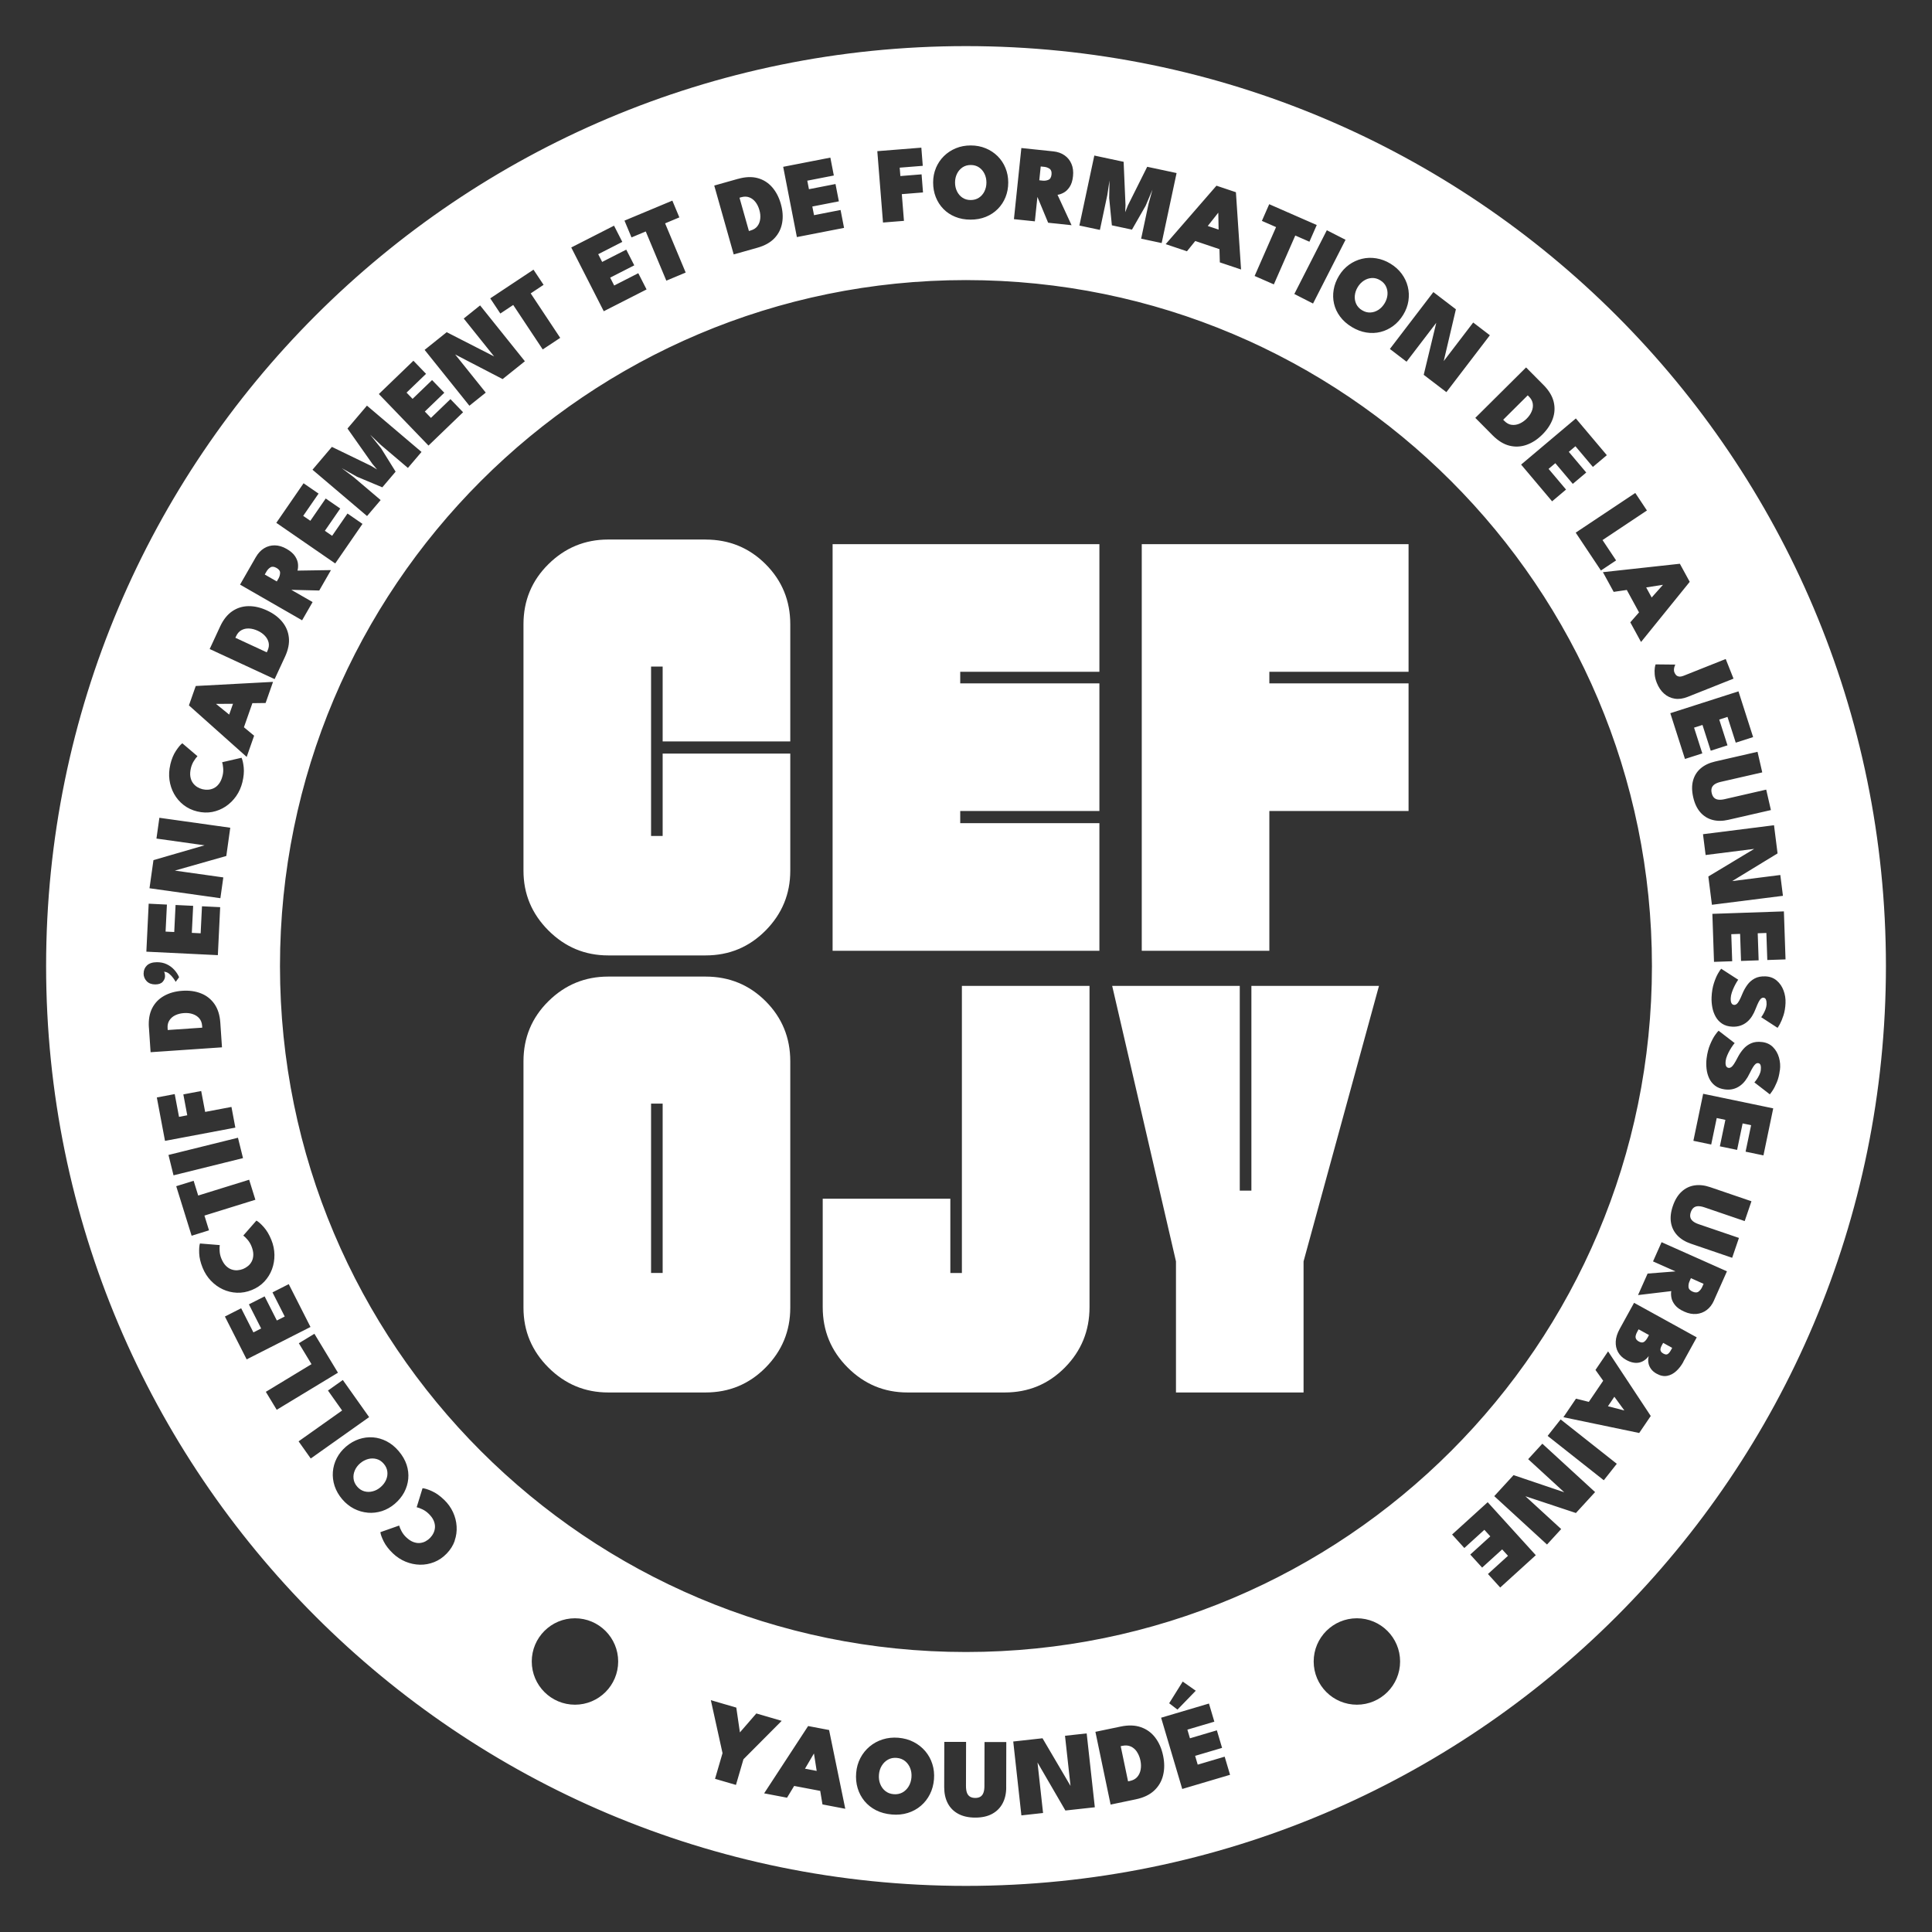
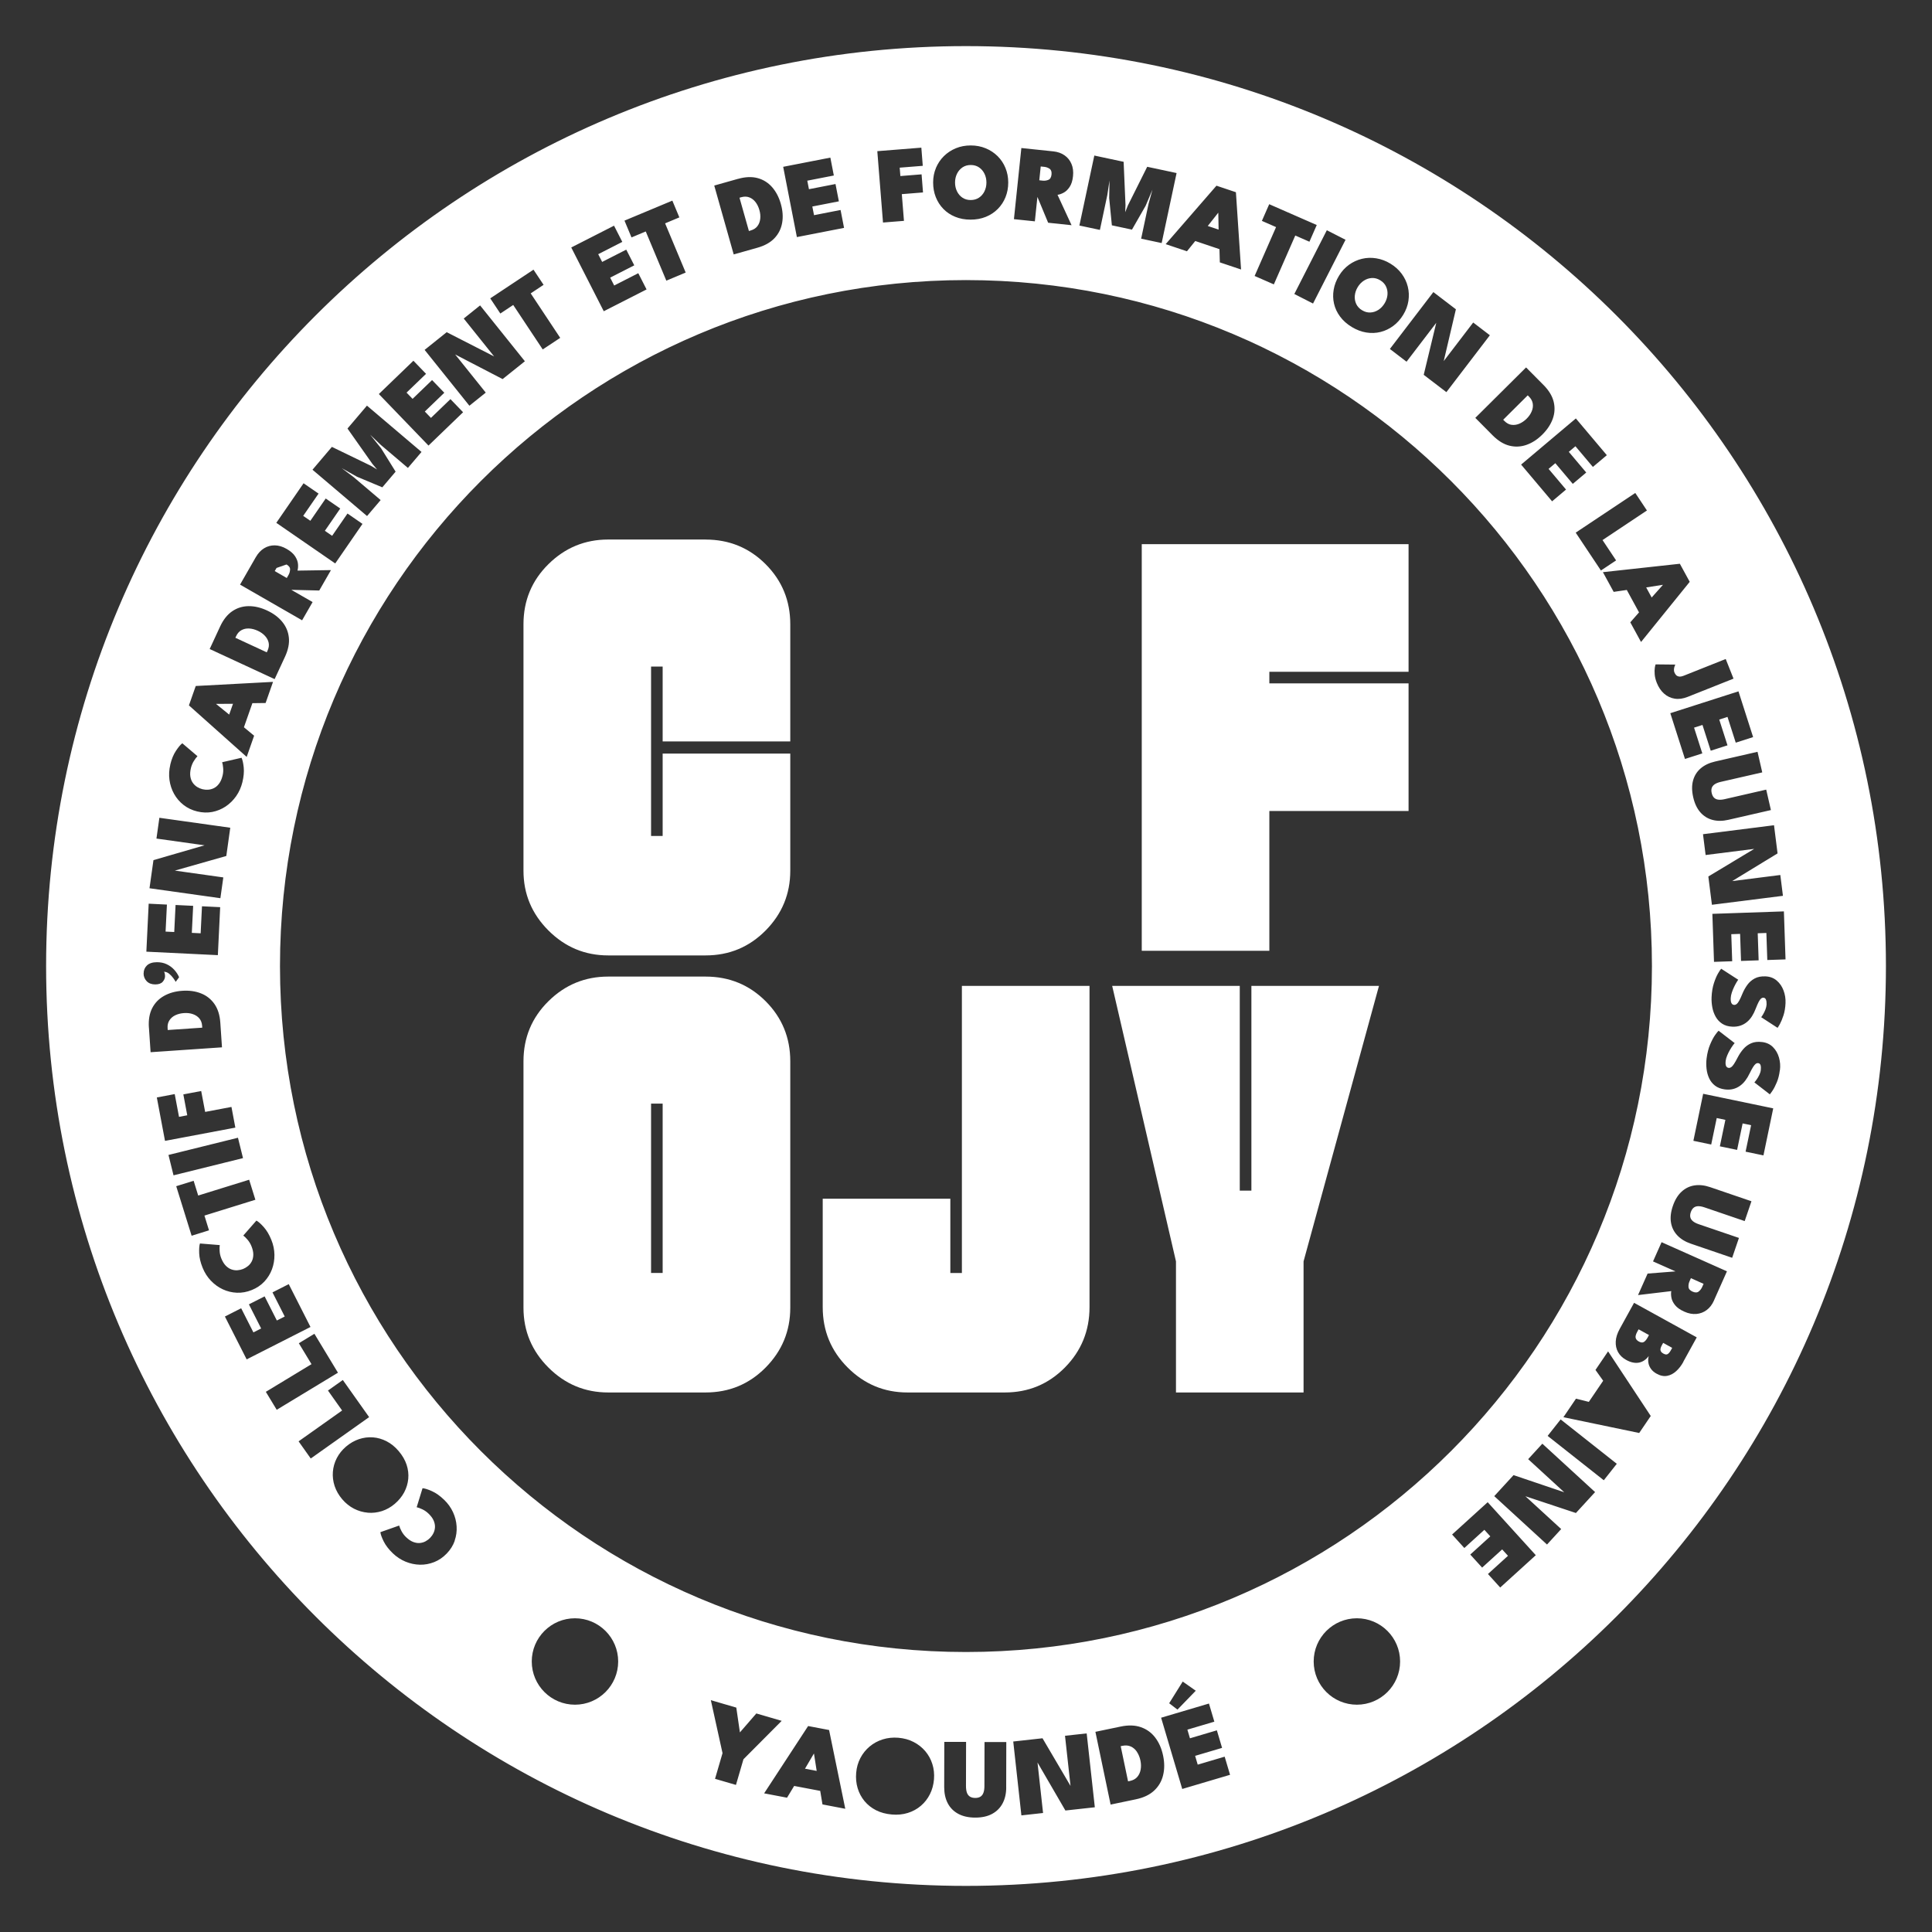
<svg xmlns="http://www.w3.org/2000/svg" id="Calque_1" data-name="Calque 1" viewBox="0 0 566.93 566.93">
  <rect x="0" y="0" width="566.93" height="566.93" fill="#333333" stroke="none" />
  <defs>
    <style>
      .cls-1 {
        fill: #fff;
      }
    </style>
  </defs>
  <path class="cls-1" d="m207.05,158.32h-28.59c-6.81,0-12.65,2.41-17.53,7.23-4.88,4.82-7.32,10.7-7.32,17.62v72.34c0,6.81,2.44,12.65,7.32,17.53,4.88,4.88,10.72,7.32,17.53,7.32h28.59c6.92,0,12.79-2.44,17.62-7.32,4.82-4.88,7.23-10.72,7.23-17.53v-34.38h-37.45v24.17h-3.4v-49.7h3.4v21.96h37.45v-34.38c0-6.92-2.41-12.79-7.23-17.62-4.82-4.82-10.7-7.23-17.62-7.23Z" />
  <path class="cls-1" d="m207.05,286.57h-28.59c-6.81,0-12.65,2.41-17.53,7.23-4.88,4.82-7.32,10.7-7.32,17.62v72.34c0,6.81,2.44,12.65,7.32,17.53,4.88,4.88,10.72,7.32,17.53,7.32h28.59c6.92,0,12.79-2.44,17.62-7.32,4.82-4.88,7.23-10.72,7.23-17.53v-72.34c0-6.92-2.41-12.79-7.23-17.62-4.82-4.82-10.7-7.23-17.62-7.23Zm-12.6,86.97h-3.4v-49.7h3.4v49.7Z" />
  <polygon class="cls-1" points="335.04 279 372.48 279 372.48 237.98 413.33 237.98 413.33 200.53 372.48 200.53 372.48 197.13 413.33 197.13 413.33 159.68 335.04 159.68 335.04 279" />
-   <polygon class="cls-1" points="244.32 279 322.61 279 322.61 241.55 281.77 241.55 281.77 237.98 322.61 237.98 322.61 200.53 281.77 200.53 281.77 197.13 322.61 197.13 322.61 159.68 244.32 159.68 244.32 279" />
  <path class="cls-1" d="m282.27,373.55h-3.4v-21.79h-37.45v31.83c0,6.92,2.44,12.82,7.32,17.7,4.88,4.88,10.72,7.32,17.53,7.32h28.59c6.92,0,12.79-2.44,17.62-7.32,4.82-4.88,7.23-10.78,7.23-17.7v-94.29h-37.45v84.25Z" />
  <polygon class="cls-1" points="367.21 349.38 363.8 349.38 363.8 289.3 326.36 289.3 345.08 370.14 345.08 408.61 382.52 408.61 382.52 370.14 404.65 289.3 367.21 289.3 367.21 349.38" />
  <polygon class="cls-1" points="63.43 206.59 67.25 209.69 68.37 206.52 63.45 206.55 63.43 206.59" />
-   <polygon class="cls-1" points="476.6 413.88 476.62 413.84 473.72 409.87 471.84 412.65 476.6 413.88" />
  <path class="cls-1" d="m77.76,186.6c-.56-.61-1.27-1.12-2.13-1.51-.87-.4-1.71-.62-2.54-.66-.83-.04-1.58.12-2.24.49-.67.36-1.18.95-1.55,1.74l-.23.49,9.21,4.27.23-.49c.37-.8.48-1.57.33-2.3-.15-.74-.51-1.41-1.07-2.02Z" />
-   <path class="cls-1" d="m81.15,166.66c-.72-.41-1.32-.47-1.79-.17-.48.3-.86.69-1.14,1.18l-.53.92,3.53,2.03.51-.88c.28-.49.43-1.02.46-1.6.03-.58-.32-1.07-1.04-1.49Z" />
-   <path class="cls-1" d="m265.59,516.78c-.67-.54-1.49-.86-2.46-.94-.96-.08-1.81.09-2.56.51-.75.42-1.36,1.02-1.83,1.79s-.74,1.64-.82,2.62c-.08.98.04,1.89.37,2.73.33.84.83,1.53,1.5,2.07.67.54,1.49.85,2.44.93.97.08,1.83-.09,2.58-.5.75-.42,1.36-1.01,1.83-1.79.46-.77.74-1.65.82-2.63.08-.98-.04-1.88-.37-2.72-.33-.83-.83-1.52-1.5-2.07Z" />
+   <path class="cls-1" d="m81.15,166.66l-.53.92,3.53,2.03.51-.88c.28-.49.43-1.02.46-1.6.03-.58-.32-1.07-1.04-1.49Z" />
  <path class="cls-1" d="m220.28,67.63c.85-.24,1.5-.66,1.96-1.25.46-.59.74-1.3.84-2.13s.02-1.69-.24-2.6c-.26-.92-.64-1.71-1.15-2.36-.51-.65-1.12-1.12-1.83-1.38-.71-.27-1.49-.28-2.34-.04l-.52.15,2.76,9.77.52-.15Z" />
-   <path class="cls-1" d="m113.29,434.26c.35-.8.47-1.61.37-2.43-.1-.82-.44-1.59-1.04-2.29-.6-.71-1.31-1.18-2.11-1.4-.8-.22-1.62-.23-2.46-.01-.84.22-1.62.63-2.34,1.24-.72.61-1.25,1.32-1.59,2.11-.34.79-.47,1.6-.37,2.43.09.83.44,1.6,1.05,2.31.6.7,1.3,1.16,2.1,1.39.8.22,1.62.23,2.46.01.84-.21,1.62-.62,2.33-1.24.72-.61,1.25-1.32,1.6-2.11Z" />
  <path class="cls-1" d="m58.49,298.84c-.49-.57-1.12-.99-1.91-1.26-.79-.27-1.65-.37-2.6-.3-.95.06-1.8.28-2.55.64-.75.36-1.32.87-1.73,1.51-.41.64-.58,1.4-.52,2.28l.04.54,10.13-.69-.04-.54c-.06-.88-.33-1.6-.82-2.18Z" />
  <path class="cls-1" d="m333.63,514.06c-.48-.71-1.08-1.24-1.8-1.56s-1.52-.4-2.42-.21l-.55.11,2.16,10.32.55-.11c.9-.19,1.6-.57,2.12-1.15.52-.58.86-1.3,1.02-2.15.16-.85.14-1.75-.06-2.71-.2-.97-.55-1.81-1.03-2.53Z" />
  <path class="cls-1" d="m480.89,393.65c.61.34,1.11.38,1.5.14.39-.25.74-.67,1.08-1.28l.41-.75-3.05-1.68-.41.75c-.22.4-.37.77-.44,1.11-.07.34-.04.66.1.94.14.29.41.54.82.77Z" />
  <path class="cls-1" d="m399.68,91.03c.8.49,1.61.71,2.44.67.83-.04,1.61-.29,2.34-.76.73-.47,1.34-1.11,1.83-1.91.49-.81.77-1.64.85-2.5.08-.86-.06-1.67-.41-2.43-.35-.76-.92-1.38-1.72-1.86-.79-.48-1.6-.7-2.43-.66-.83.04-1.61.29-2.34.76-.73.46-1.34,1.1-1.83,1.91-.49.81-.77,1.64-.85,2.51-.08.86.06,1.67.41,2.43.35.75.92,1.37,1.71,1.85Z" />
  <path class="cls-1" d="m443.53,124.65c.74.12,1.5.01,2.27-.3.77-.32,1.49-.81,2.16-1.47.68-.67,1.18-1.39,1.5-2.16.33-.76.43-1.52.32-2.27s-.48-1.44-1.1-2.06l-.38-.38-7.2,7.16.38.38c.62.62,1.3.99,2.04,1.11Z" />
  <path class="cls-1" d="m283.46,13.53C134.39,13.53,13.53,134.39,13.53,283.46s120.86,269.94,269.94,269.94,269.94-120.85,269.94-269.94S432.55,13.53,283.46,13.53Zm240.48,268l-5.34.18-.27-7.94-2.54.09.27,7.94-5.17.18-.27-7.94-2.59.09.27,7.94-5.34.18-.48-14.09,20.99-.72.48,14.09Zm-2.32-31.11l-13.33,8.13,14.13-1.79.77,6.11-20.84,2.63-1.05-8.3,13.45-8.1-14.25,1.8-.77-6.11,20.84-2.63,1.04,8.26Zm-4.5-23.77l-12.16,2.78c-.75.17-1.35.41-1.79.7-.44.3-.73.66-.87,1.09s-.15.93-.01,1.51c.13.57.35,1.01.66,1.33.31.32.73.52,1.25.59s1.16.03,1.92-.15l12.16-2.79,1.38,6-12.49,2.86c-1.69.39-3.23.4-4.63.03s-2.59-1.1-3.57-2.21c-.98-1.11-1.69-2.59-2.11-4.44s-.44-3.49-.04-4.93c.4-1.44,1.15-2.62,2.25-3.56s2.5-1.6,4.18-1.99l12.48-2.86,1.38,6Zm-2.69-10.35l-5.09,1.63-2.42-7.56-2.42.78,2.42,7.56-4.92,1.58-2.42-7.56-2.47.79,2.42,7.56-5.09,1.63-4.3-13.43,20-6.41,4.3,13.43Zm-5.74-17.16l-13.45,5.35c-1.36.54-2.63.72-3.81.53-1.18-.19-2.22-.68-3.12-1.48-.9-.8-1.61-1.85-2.13-3.15-.35-.88-.56-1.7-.62-2.48-.06-.77-.05-1.42.03-1.95.08-.52.16-.86.24-1l5.79.06c-.11.19-.2.42-.28.68-.08.26-.12.54-.13.82,0,.28.03.54.12.76.09.24.24.48.43.73.19.25.48.42.86.5.38.09.9,0,1.55-.26l12.23-4.87,2.28,5.74Zm-12.85-28.41l-14.29,17.66-3.15-5.77,2.56-2.92-3.59-6.58-3.85.56-3.16-5.78,22.58-2.47,2.89,5.29Zm-15.98-26.07l3.42,5.14-13.03,8.68,3.98,5.97-4.45,2.96-7.4-11.11,17.48-11.64Zm-8.35-11.09l-4.09,3.45-5.12-6.07-1.95,1.64,5.12,6.07-3.95,3.33-5.12-6.07-1.98,1.67,5.12,6.07-4.09,3.45-9.09-10.78,16.06-13.54,9.09,10.78Zm-18.59-20.61c1.58,1.59,2.57,3.23,2.99,4.91.41,1.69.33,3.36-.26,5.01-.59,1.65-1.61,3.19-3.05,4.63-1.45,1.44-3,2.45-4.66,3.03-1.65.58-3.32.66-5.01.24-1.69-.42-3.32-1.43-4.9-3.01l-5.11-5.15,14.9-14.8,5.11,5.15Zm-25.7-22.2l-3.57,15.2,8.65-11.32,4.89,3.74-12.76,16.69-6.65-5.08,3.68-15.26-8.72,11.41-4.89-3.74,12.76-16.69,6.61,5.05Zm-27.58-14.81c1.36-.33,2.76-.38,4.2-.15,1.43.23,2.82.74,4.15,1.55,1.36.83,2.47,1.82,3.33,2.99.86,1.17,1.46,2.43,1.79,3.79.34,1.36.39,2.74.18,4.16-.22,1.41-.72,2.77-1.52,4.08-.8,1.31-1.77,2.4-2.91,3.25-1.14.85-2.39,1.45-3.74,1.79-1.35.34-2.75.39-4.19.16-1.44-.23-2.85-.77-4.25-1.61-1.43-.87-2.58-1.89-3.45-3.07-.87-1.17-1.46-2.43-1.77-3.78-.31-1.35-.34-2.72-.1-4.12.24-1.4.76-2.75,1.56-4.07.79-1.31,1.77-2.38,2.93-3.22,1.16-.84,2.43-1.42,3.79-1.75Zm-4.8-5.59l-9.54,18.71-5.49-2.8,9.54-18.71,5.49,2.8Zm-24.55-5.54l2.15-4.9,13.95,6.11-2.15,4.9-4.15-1.82-6.29,14.34-5.64-2.47,6.29-14.34-4.15-1.82Zm-7.62-8.41l1.51,22.67-6.23-2.09-.11-3.88-7.1-2.39-2.44,3.02-6.24-2.1,14.9-17.15,5.72,1.92Zm-41.57-10.77l8.62,1.84.55,12.69-.09,2.11.78-1.97,5.68-11.37,8.62,1.84-4.38,20.54-6.02-1.28,2.17-10.21,1.15-4.18-2,4.73-4.01,7-5.9-1.26-.79-8.03.1-5.13-.65,4.29-2.17,10.21-6.02-1.28,4.38-20.54Zm-21.37-2.2l9.37.98c1.27.13,2.36.52,3.27,1.15s1.6,1.47,2.04,2.52c.45,1.04.6,2.24.46,3.59-.14,1.34-.47,2.4-1,3.18-.52.78-1.11,1.35-1.77,1.69-.65.35-1.25.55-1.78.61l4.12,8.92-6.87-.72-3.15-7.58-.75,7.17-6.14-.64,2.18-20.89Zm-25.08,5.82c.56-1.32,1.34-2.47,2.34-3.46,1-.98,2.17-1.75,3.51-2.3,1.34-.55,2.79-.82,4.35-.82,1.59,0,3.06.28,4.4.84,1.34.55,2.51,1.33,3.5,2.31.99.99,1.76,2.14,2.3,3.47.54,1.32.81,2.75.81,4.27,0,1.54-.27,2.97-.8,4.29-.53,1.32-1.29,2.47-2.27,3.46-.98.99-2.15,1.76-3.5,2.31-1.35.55-2.84.82-4.47.82-1.68,0-3.19-.28-4.54-.84-1.35-.55-2.51-1.33-3.47-2.32-.96-.99-1.7-2.15-2.22-3.47-.52-1.32-.77-2.75-.77-4.29,0-1.53.28-2.95.84-4.27Zm-4.29-5.93l.42,5.33-6.77.54.2,2.46,6.22-.5.42,5.31-6.22.5.63,7.84-6.15.49-1.67-20.94,12.93-1.03Zm-26.7,2.92l1.02,5.25-7.79,1.52.49,2.5,7.79-1.52.99,5.08-7.79,1.52.5,2.54,7.79-1.52,1.02,5.25-13.84,2.7-4.02-20.62,13.84-2.7Zm-27.09,6.24c2.15-.61,4.07-.68,5.75-.23,1.68.46,3.09,1.34,4.25,2.66,1.15,1.32,2.01,2.95,2.56,4.91.56,1.97.69,3.82.39,5.54-.3,1.73-1.04,3.23-2.23,4.5-1.19,1.27-2.86,2.21-5.01,2.82l-6.98,1.97-5.71-20.21,6.98-1.97Zm-19.28,6.37l2.06,4.93-4.18,1.75,6.04,14.44-5.68,2.38-6.04-14.44-4.18,1.75-2.06-4.93,14.05-5.87Zm-17.11,7.36l2.43,4.76-7.07,3.61,1.16,2.27,7.07-3.61,2.35,4.61-7.07,3.61,1.18,2.31,7.07-3.61,2.43,4.76-12.56,6.4-9.54-18.71,12.56-6.4Zm-23.63,12.91l2.96,4.45-3.78,2.51,8.66,13.05-5.13,3.4-8.66-13.05-3.78,2.51-2.96-4.45,12.69-8.42Zm-25.46,18.35l13.9,7.11-8.91-11.12,4.8-3.85,13.14,16.39-6.53,5.23-13.93-7.23,8.98,11.2-4.8,3.85-13.14-16.39,6.49-5.2Zm-9.78,8.37l3.71,3.85-5.72,5.51,1.77,1.83,5.72-5.51,3.59,3.72-5.72,5.51,1.8,1.87,5.72-5.51,3.71,3.85-10.15,9.78-14.57-15.12,10.15-9.78Zm-23.91,25.29l11.44,5.54,1.81,1.08-1.36-1.62-7.32-10.39,5.71-6.72,16.01,13.59-3.99,4.69-7.96-6.76-3.13-3,3.22,4,4.26,6.85-3.9,4.6-7.44-3.11-4.47-2.52,3.46,2.61,7.96,6.76-3.99,4.69-16.01-13.59,5.7-6.72Zm-8.32,10.67l4.4,3.03-4.51,6.54,2.1,1.44,4.51-6.54,4.26,2.94-4.51,6.54,2.13,1.47,4.51-6.54,4.4,3.04-8,11.61-17.29-11.92,8-11.61Zm-13.95,21.59c.63-1.1,1.43-1.94,2.38-2.52.95-.58,1.99-.86,3.13-.85,1.13.02,2.29.36,3.47,1.04,1.17.67,2,1.41,2.51,2.2.5.8.78,1.56.83,2.3.05.74,0,1.36-.16,1.87l9.83-.15-3.44,5.99-8.2-.2,6.25,3.59-3.08,5.35-18.21-10.47,4.69-8.17Zm-10.55,20.47c.94-2.03,2.13-3.53,3.57-4.51,1.44-.98,3.03-1.47,4.79-1.49,1.75-.02,3.55.4,5.4,1.26,1.86.86,3.35,1.96,4.46,3.31,1.12,1.35,1.77,2.89,1.96,4.62.19,1.73-.18,3.61-1.12,5.64l-3.05,6.58-19.06-8.83,3.05-6.58Zm-7.14,17.43l22.68-1.21-2.18,6.2-3.88.05-2.48,7.07,2.99,2.48-2.18,6.22-16.95-15.12,2-5.69Zm-7.47,23.05c.39-1.61.94-2.95,1.66-4.03s1.33-1.82,1.87-2.21l4.45,3.79c-.32.31-.67.78-1.06,1.4-.39.62-.67,1.29-.85,2.01-.24.98-.3,1.83-.18,2.56s.36,1.35.72,1.85c.36.51.79.91,1.29,1.22.5.3,1.01.52,1.54.65.54.13,1.1.18,1.69.14.59-.04,1.16-.2,1.71-.48.56-.28,1.05-.72,1.49-1.31.44-.59.78-1.38,1.02-2.36.18-.72.23-1.45.17-2.18s-.16-1.31-.3-1.73l5.69-1.31c.29.6.5,1.54.64,2.83.13,1.29,0,2.74-.39,4.34-.37,1.5-.97,2.86-1.82,4.08-.85,1.21-1.87,2.22-3.07,3.03-1.2.8-2.51,1.34-3.94,1.62-1.43.27-2.9.22-4.43-.15-1.53-.37-2.86-1.01-4.01-1.91-1.15-.9-2.08-1.99-2.78-3.25s-1.15-2.63-1.35-4.1-.11-2.96.25-4.47Zm-4.95,28.05l15-4.35-14.11-1.98.86-6.1,20.8,2.92-1.16,8.29-15.1,4.29,14.22,2-.86,6.1-20.8-2.92,1.16-8.24Zm-1.38,12.78l5.34.26-.39,7.93,2.54.12.39-7.93,5.16.25-.39,7.93,2.59.13.39-7.93,5.34.26-.68,14.08-20.98-1.02.68-14.08Zm-1.49,20.46c0-.93.32-1.71.97-2.34.65-.62,1.63-.94,2.92-.95,1.07,0,2.04.19,2.89.6.86.41,1.59.95,2.2,1.62.61.67,1.09,1.4,1.43,2.19l-1.01,1.36c-.12-.24-.34-.6-.68-1.07-.33-.47-.74-.9-1.21-1.3-.47-.39-.99-.59-1.54-.59.11.11.18.29.23.54s.07.5.08.75c0,.56-.22,1.11-.67,1.63-.45.52-1.18.79-2.2.79-1.05,0-1.88-.3-2.5-.93-.61-.63-.92-1.4-.93-2.31Zm1.54,15.88c-.15-2.23.17-4.12.96-5.67.79-1.55,1.95-2.75,3.48-3.61,1.53-.86,3.3-1.36,5.34-1.5,2.04-.14,3.88.11,5.51.76,1.63.64,2.94,1.68,3.94,3.1,1,1.43,1.58,3.26,1.73,5.49l.49,7.24-20.95,1.43-.49-7.24Zm2.33,20.52l5.25-.99,1.26,6.68,2.42-.46-1.15-6.13,5.24-.99,1.16,6.13,7.72-1.46,1.14,6.07-20.64,3.89-2.4-12.74Zm3.42,16.87l20.39-5.05,1.48,5.98-20.39,5.05-1.48-5.98Zm2.27,9.17l5.11-1.59,1.34,4.33,14.95-4.64,1.83,5.88-14.95,4.64,1.34,4.33-5.1,1.59-4.52-14.54Zm10.15,27.71c-1.02-1.08-1.82-2.34-2.4-3.77-.62-1.53-.96-2.95-1.01-4.24-.05-1.29.02-2.26.22-2.89l5.82.47c-.07.44-.09,1.03-.04,1.76.04.73.21,1.44.48,2.13.38.93.83,1.66,1.35,2.18.52.52,1.08.88,1.67,1.08.59.2,1.18.28,1.76.23.58-.05,1.12-.17,1.62-.37.51-.21,1-.5,1.45-.87.46-.37.83-.84,1.11-1.39.28-.56.43-1.2.44-1.94.01-.74-.17-1.57-.55-2.51-.28-.69-.66-1.31-1.13-1.87-.48-.56-.9-.97-1.26-1.23l3.85-4.39c.58.31,1.31.95,2.17,1.92.86.97,1.6,2.22,2.22,3.75.58,1.43.88,2.89.9,4.37.02,1.48-.22,2.9-.72,4.25-.5,1.35-1.26,2.56-2.25,3.62-1,1.06-2.22,1.88-3.68,2.47-1.46.59-2.91.85-4.37.79-1.46-.06-2.84-.4-4.15-1.01-1.31-.61-2.47-1.46-3.49-2.54Zm4.14,10.53l4.77-2.42,3.59,7.08,2.27-1.15-3.59-7.08,4.61-2.34,3.59,7.08,2.31-1.17-3.59-7.08,4.77-2.42,6.38,12.57-18.73,9.51-6.38-12.57Zm12.02,22.09l13.39-8.11-3.72-6.14,4.57-2.77,6.91,11.42-17.97,10.88-3.2-5.28Zm13.17,19.58l-3.57-5.04,12.77-9.05-4.15-5.86,4.36-3.09,7.72,10.89-17.14,12.15Zm16.71,15.89c-1.4-.12-2.74-.51-4.03-1.17-1.29-.66-2.44-1.59-3.45-2.77-1.03-1.21-1.77-2.51-2.23-3.89-.45-1.38-.62-2.77-.51-4.16.11-1.39.49-2.73,1.14-4,.65-1.27,1.56-2.4,2.72-3.4,1.17-1,2.43-1.72,3.78-2.18,1.35-.45,2.72-.63,4.11-.53,1.39.1,2.73.49,4.03,1.16s2.47,1.62,3.53,2.87c1.09,1.28,1.86,2.61,2.32,3.99.46,1.39.62,2.77.49,4.15-.13,1.38-.53,2.69-1.19,3.95-.67,1.25-1.59,2.38-2.76,3.38-1.16.99-2.43,1.7-3.79,2.14-1.37.43-2.75.59-4.15.47Zm25.54,8.24c-.48,1.37-1.26,2.62-2.35,3.75-1.09,1.13-2.31,1.97-3.67,2.51-1.36.54-2.76.8-4.2.77-1.44-.03-2.85-.33-4.23-.9-1.37-.57-2.62-1.39-3.73-2.46-1.19-1.15-2.08-2.3-2.66-3.46-.58-1.16-.9-2.07-.98-2.73l5.51-1.94c.11.43.34.97.68,1.62s.78,1.23,1.31,1.75c.73.7,1.43,1.18,2.12,1.44.69.26,1.34.37,1.96.31.62-.06,1.19-.23,1.7-.51.51-.28.96-.62,1.33-1.01.38-.4.71-.86.97-1.39.26-.53.41-1.1.44-1.73.03-.62-.1-1.27-.39-1.95-.29-.68-.8-1.36-1.53-2.06-.54-.51-1.13-.93-1.8-1.24-.66-.31-1.21-.52-1.65-.61l1.72-5.58c.66.05,1.58.34,2.76.87,1.18.53,2.37,1.37,3.56,2.52,1.12,1.07,1.99,2.28,2.61,3.62.62,1.34.98,2.73,1.07,4.18.09,1.44-.1,2.85-.58,4.22Zm35.28,48.11c-7,0-12.68-5.68-12.68-12.68s5.68-12.68,12.68-12.68,12.68,5.68,12.68,12.68-5.68,12.68-12.68,12.68Zm47.24,23.54l-6.14-1.79,2.2-7.53-3.43-15.55,7.47,2.18,1.06,7.28,4.82-5.56,7.44,2.17-11.22,11.27-2.2,7.53Zm25.39,5.73l-.66-3.98-7.65-1.45-2.09,3.45-6.72-1.28,12.91-19.75,6.15,1.17,4.75,23.11-6.7-1.28Zm32.72-7.36c-.14,1.59-.53,3.05-1.2,4.37-.66,1.32-1.55,2.45-2.65,3.39-1.1.94-2.37,1.64-3.82,2.09-1.44.45-3.01.61-4.7.46-1.73-.15-3.28-.56-4.63-1.25-1.35-.69-2.48-1.59-3.4-2.7-.91-1.11-1.58-2.37-2-3.78-.42-1.41-.57-2.91-.43-4.5.13-1.58.55-3.03,1.24-4.35.69-1.32,1.6-2.44,2.72-3.38,1.12-.93,2.39-1.63,3.83-2.08s2.96-.61,4.58-.48c1.65.14,3.14.55,4.48,1.24,1.34.69,2.48,1.59,3.42,2.69.94,1.11,1.64,2.37,2.08,3.78.45,1.41.61,2.91.48,4.49Zm21.2,2.33c0,1.8-.35,3.36-1.05,4.69-.7,1.33-1.72,2.36-3.07,3.1-1.35.74-3.01,1.1-4.98,1.1s-3.64-.38-5-1.12c-1.36-.74-2.38-1.78-3.07-3.11-.69-1.33-1.03-2.9-1.03-4.69l.03-13.3h6.39s-.03,12.97-.03,12.97c0,.8.1,1.46.29,1.98.2.51.5.89.9,1.13.4.24.91.37,1.53.37.61,0,1.11-.12,1.5-.36.4-.24.7-.62.89-1.13.2-.51.3-1.17.3-1.97l.03-12.95h6.39s-.03,13.31-.03,13.31Zm17.37,6.82l-8.19-14.1,1.63,14.82-6.36.7-2.39-21.68,8.59-.95,8.22,13.98-1.62-14.71,6.36-.7,2.39,21.68-8.64.95Zm28.66-10.35c-.43,1.77-1.31,3.27-2.63,4.5-1.32,1.23-3.12,2.09-5.4,2.56l-7.37,1.54-4.46-21.35,7.38-1.54c2.28-.48,4.27-.42,5.97.18,1.71.59,3.11,1.61,4.21,3.06,1.1,1.45,1.87,3.2,2.3,5.27.44,2.08.44,4,0,5.77Zm5.62,4.02l-6.2-20.91,14.04-4.16,1.58,5.32-7.91,2.34.75,2.54,7.9-2.34,1.53,5.15-7.91,2.34.76,2.58,7.91-2.34,1.58,5.32-14.04,4.16Zm-3.83-25.16l3.97-6.36,3.83,2.69-5.37,5.54-2.43-1.86Zm55.08.43c-7,0-12.68-5.68-12.68-12.68s5.68-12.68,12.68-12.68,12.68,5.68,12.68,12.68-5.68,12.68-12.68,12.68Zm-114.72-15.46c-111.17,0-201.29-90.12-201.29-201.29s90.12-201.29,201.29-201.29,201.3,90.12,201.3,201.29-90.13,201.29-201.3,201.29Zm156.77-18.93l-3.59-3.96,5.88-5.34-1.71-1.88-5.88,5.34-3.48-3.83,5.88-5.34-1.74-1.92-5.88,5.34-3.59-3.96,10.44-9.48,14.12,15.55-10.44,9.48Zm22.22-21.86l-14.82-4.92,10.5,9.63-4.16,4.54-15.48-14.2,5.66-6.17,14.87,5.03-10.58-9.71,4.16-4.54,15.48,14.2-5.62,6.13Zm8.18-9.61l-16.48-13.02,3.82-4.83,16.48,13.02-3.82,4.83Zm10.39-13.87l-22.24-4.63,3.69-5.44,3.77.94,4.21-6.2-2.26-3.17,3.7-5.45,12.52,18.96-3.39,4.99Zm12.97-20.89c-.59,1.08-1.29,1.99-2.1,2.73s-1.69,1.21-2.66,1.39c-.97.19-2-.02-3.1-.63-.7-.38-1.25-.85-1.65-1.41-.4-.56-.66-1.16-.76-1.8-.11-.65-.07-1.3.1-1.97-.37.5-.79.91-1.25,1.23-.46.33-.97.55-1.53.68-.55.12-1.15.13-1.8,0-.65-.12-1.34-.38-2.07-.79-1.05-.58-1.83-1.34-2.35-2.27-.52-.93-.74-1.98-.68-3.14.06-1.16.45-2.37,1.15-3.65l4.23-7.68,18.39,10.14-3.93,7.13Zm8.96-17.95c-.52,1.16-1.22,2.08-2.11,2.75-.89.67-1.9,1.06-3.03,1.16-1.13.1-2.32-.12-3.56-.68-1.23-.55-2.14-1.19-2.72-1.93-.58-.74-.94-1.48-1.06-2.21-.13-.73-.14-1.36-.03-1.88l-9.76,1.16,2.81-6.31,8.18-.64-6.59-2.93,2.51-5.64,19.18,8.55-3.83,8.6Zm9.03-23.34l-11.81-4.03c-.73-.25-1.36-.36-1.89-.34-.53.02-.97.18-1.31.47-.35.29-.61.72-.81,1.28-.19.55-.23,1.05-.14,1.48.1.44.35.82.75,1.16.41.34.97.64,1.71.89l11.81,4.03-1.99,5.83-12.12-4.14c-1.64-.56-2.95-1.36-3.95-2.41-1-1.05-1.63-2.3-1.88-3.76-.25-1.46-.07-3.09.54-4.88.61-1.8,1.47-3.2,2.56-4.21,1.1-1.01,2.36-1.62,3.79-1.84,1.43-.22,2.96-.05,4.6.51l12.12,4.14-1.99,5.83Zm5.49-19.28l-5.23-1.09,1.62-7.77-2.49-.52-1.62,7.77-5.06-1.05,1.62-7.77-2.54-.53-1.62,7.77-5.23-1.09,2.87-13.8,20.56,4.28-2.87,13.8Zm4.82-24.98c-.17,1.35-.46,2.53-.89,3.54-.42,1.01-.84,1.82-1.24,2.42-.41.61-.68.98-.81,1.11l-4.53-3.51c.15-.15.36-.42.64-.81.28-.39.54-.83.78-1.32s.4-.98.46-1.45c.07-.56.05-1.03-.05-1.42-.11-.39-.34-.6-.71-.65-.25-.03-.5.04-.73.21-.23.17-.49.49-.78.94-.28.45-.62,1.07-1.01,1.87-.37.78-.79,1.48-1.26,2.1-.47.62-1.01,1.15-1.61,1.57s-1.26.73-1.99.91c-.73.19-1.53.22-2.4.11-1.16-.15-2.11-.51-2.87-1.09-.76-.58-1.34-1.31-1.74-2.17-.4-.86-.66-1.8-.77-2.82-.11-1.01-.11-2.03.02-3.04.2-1.55.54-2.9,1.03-4.06s.98-2.09,1.47-2.78c.49-.69.83-1.11,1.02-1.26l4.72,3.63c-.11.1-.29.33-.55.69-.26.36-.54.79-.84,1.31-.3.51-.57,1.05-.8,1.61-.24.56-.39,1.08-.45,1.58-.08.66-.05,1.16.1,1.5.15.34.4.53.76.58.25.03.5-.04.75-.2.25-.17.52-.48.83-.95.31-.47.69-1.14,1.13-2.01.44-.84.97-1.63,1.6-2.36.63-.73,1.39-1.3,2.3-1.7s1.99-.52,3.25-.36c1.28.16,2.34.66,3.16,1.49.83.83,1.41,1.85,1.76,3.06.34,1.21.44,2.45.27,3.74Zm.05-13.62c-.36.64-.6,1.03-.72,1.17l-4.8-3.12c.13-.16.33-.45.57-.86s.47-.87.67-1.38c.2-.51.31-1.01.34-1.48.02-.56-.03-1.03-.17-1.41-.14-.38-.39-.57-.76-.59-.25-.01-.49.08-.71.27-.22.19-.45.52-.7,1-.24.47-.53,1.12-.85,1.95-.3.8-.66,1.54-1.08,2.2s-.91,1.23-1.48,1.7c-.56.47-1.2.83-1.91,1.07-.71.24-1.51.35-2.39.31-1.17-.05-2.15-.34-2.95-.85-.8-.52-1.44-1.19-1.91-2.02-.47-.83-.81-1.74-1-2.74-.19-1-.27-2.01-.23-3.03.07-1.56.3-2.94.69-4.13.39-1.2.8-2.16,1.23-2.89.43-.73.73-1.18.91-1.34l5,3.23c-.1.11-.27.36-.49.73s-.47.83-.73,1.37c-.26.54-.48,1.09-.67,1.67-.19.57-.3,1.11-.32,1.61-.03.67.04,1.16.22,1.49.18.33.44.5.81.51.25.01.5-.08.73-.26.23-.19.48-.53.75-1.02.27-.49.59-1.19.96-2.1.37-.88.83-1.7,1.4-2.49.56-.78,1.28-1.41,2.15-1.88.87-.47,1.94-.68,3.21-.62,1.29.06,2.38.47,3.27,1.23.89.76,1.56,1.73,2,2.91.44,1.18.64,2.41.58,3.7-.06,1.36-.26,2.56-.6,3.6-.34,1.04-.69,1.88-1.04,2.52Z" />
  <polygon class="cls-1" points="487.94 171.66 487.92 171.61 483.06 172.38 484.67 175.33 487.94 171.66" />
  <polygon class="cls-1" points="357.5 62.46 357.46 62.45 354.41 66.31 357.59 67.38 357.5 62.46" />
  <path class="cls-1" d="m488.11,397.2c.54.3.97.34,1.28.13s.62-.57.9-1.09l.4-.72-2.65-1.46-.4.72c-.19.34-.31.66-.37.95-.06.29-.02.56.11.81.13.25.37.47.72.66Z" />
  <path class="cls-1" d="m282.41,58c.69.46,1.49.7,2.42.7.93,0,1.74-.23,2.44-.69.69-.46,1.23-1.08,1.61-1.86.38-.78.58-1.64.58-2.58,0-.94-.19-1.8-.57-2.58-.38-.78-.91-1.4-1.6-1.87-.69-.47-1.5-.7-2.43-.7-.92,0-1.73.23-2.42.69-.69.47-1.23,1.08-1.61,1.86s-.58,1.63-.58,2.58c0,.94.19,1.81.57,2.59.38.78.91,1.4,1.6,1.87Z" />
  <polygon class="cls-1" points="238.81 514.6 236.22 519.01 239.65 519.66 238.86 514.61 238.81 514.6" />
  <path class="cls-1" d="m496.66,379.01c.76.34,1.36.33,1.8-.02.44-.35.78-.78,1.01-1.29l.43-.97-3.72-1.66-.41.93c-.23.51-.33,1.06-.29,1.64.03.58.43,1.04,1.18,1.37Z" />
  <path class="cls-1" d="m307.62,52.78c.54-.21.85-.73.94-1.55s-.11-1.39-.57-1.71c-.47-.32-.98-.5-1.54-.56l-1.06-.11-.42,4.05,1.01.11c.56.06,1.11-.02,1.65-.23Z" />
</svg>